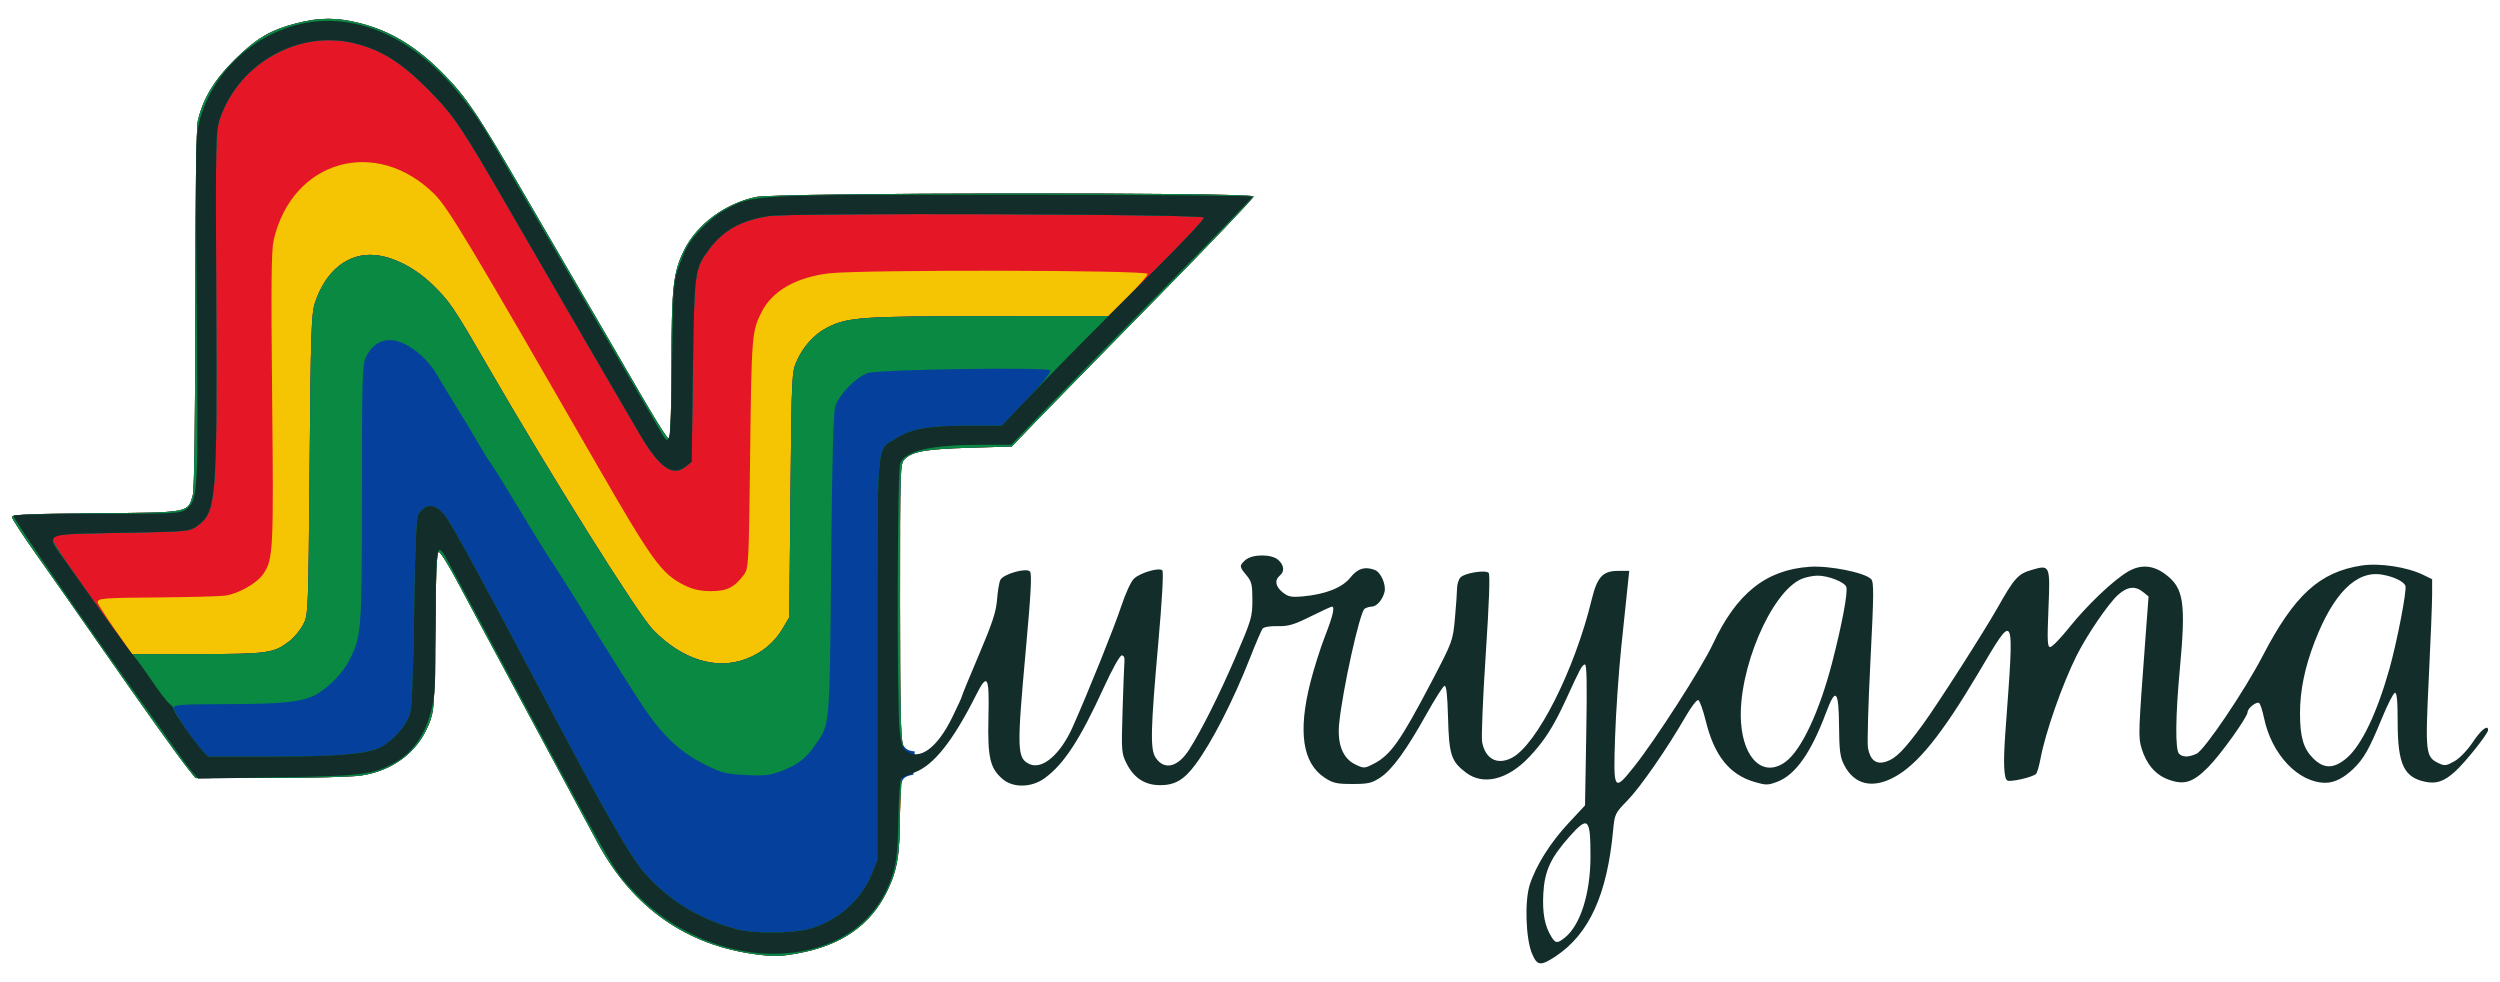
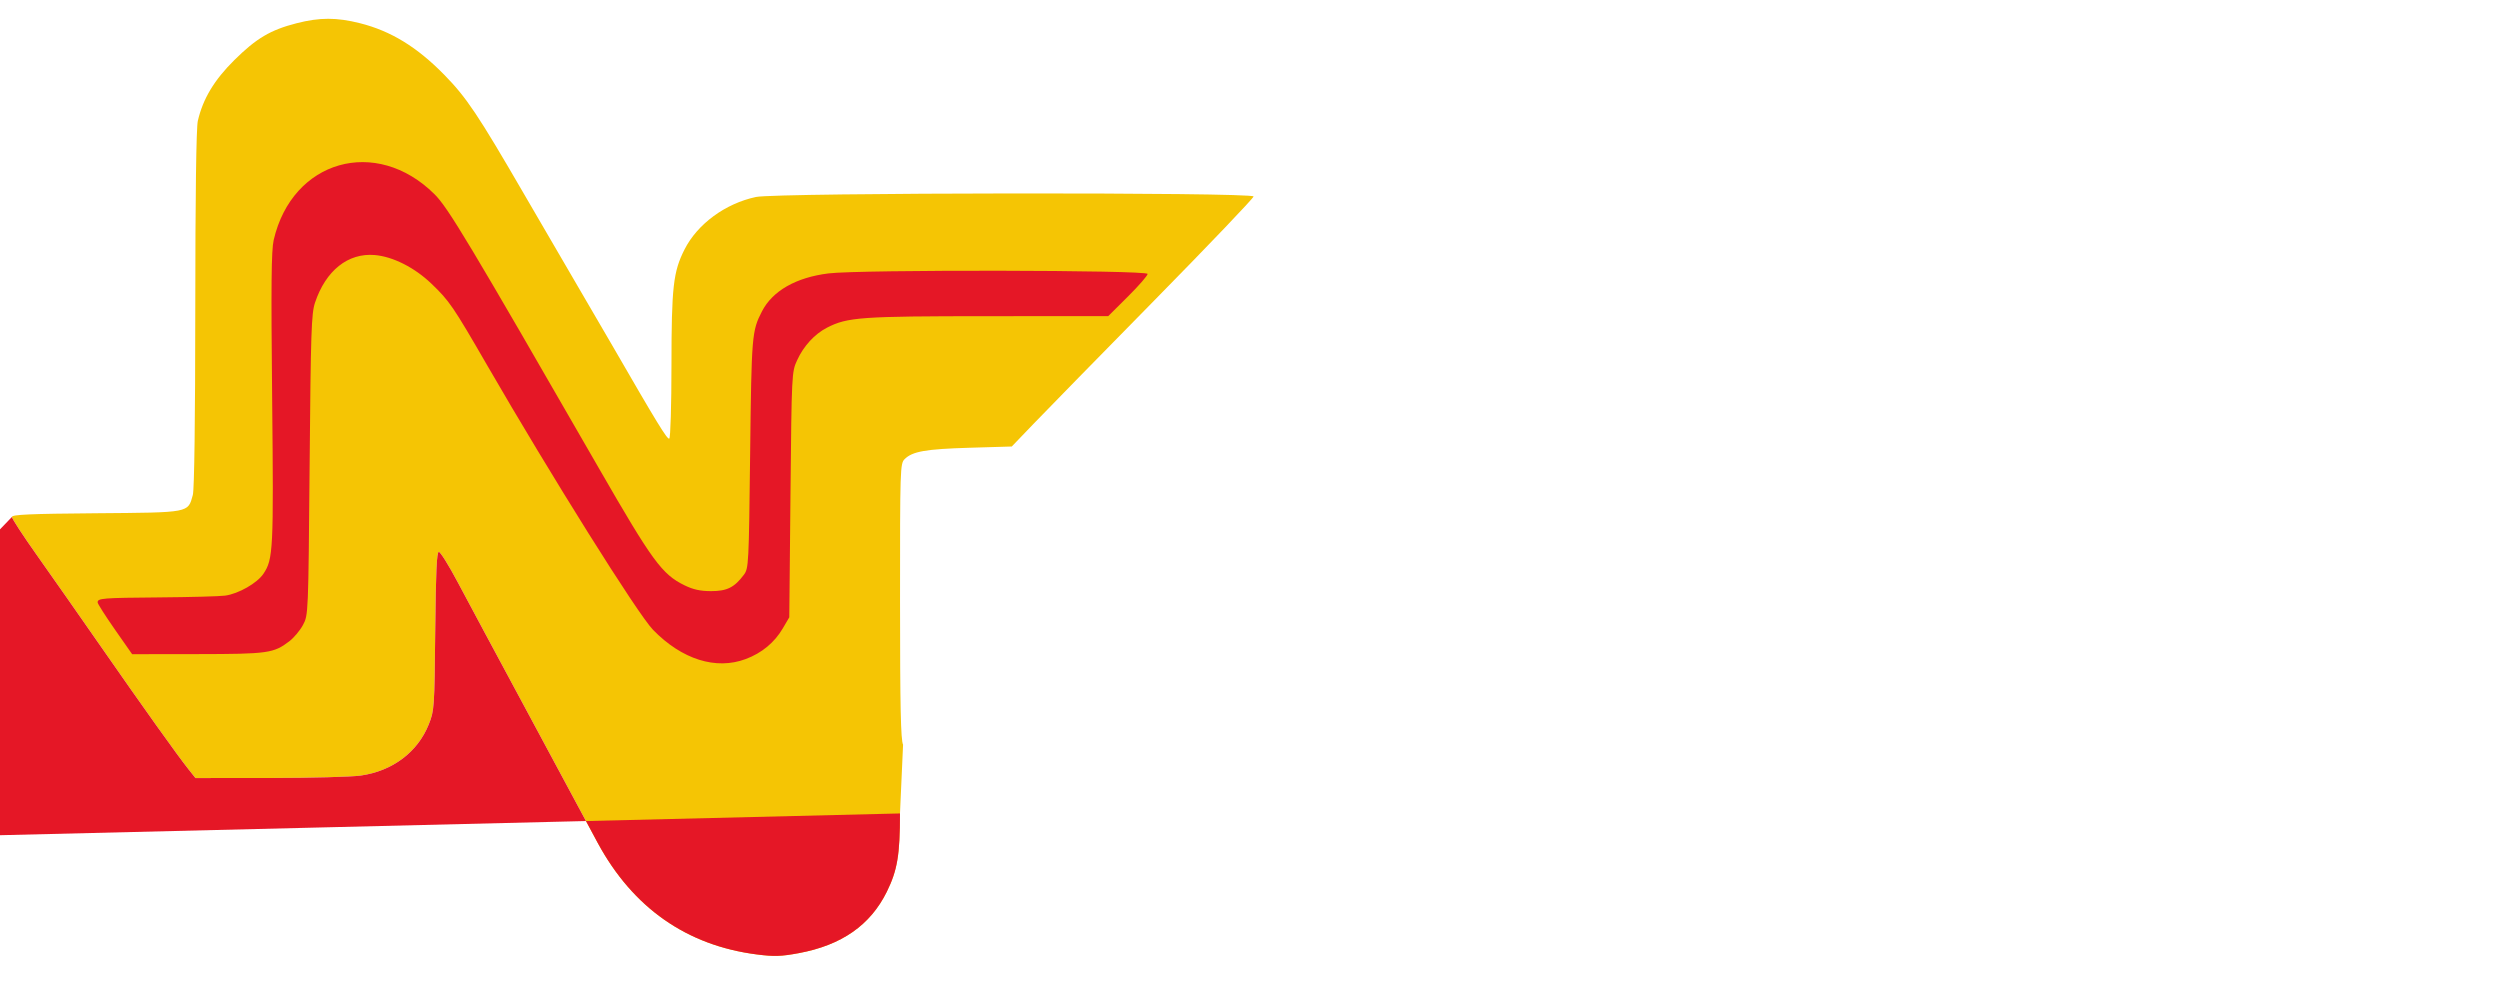
<svg xmlns="http://www.w3.org/2000/svg" xmlns:ns1="http://sodipodi.sourceforge.net/DTD/sodipodi-0.dtd" xmlns:ns2="http://www.inkscape.org/namespaces/inkscape" version="1.1" id="svg2" width="1400" height="550" viewBox="0 0 1400 550" ns1:docname="Nuryana.svg" ns2:version="0.92.3 (2405546, 2018-03-11)">
  <defs id="defs6" />
  <ns1:namedview pagecolor="#ffffff" bordercolor="#666666" borderopacity="1" objecttolerance="10" gridtolerance="10" guidetolerance="10" ns2:pageopacity="0" ns2:pageshadow="2" ns2:window-width="1366" ns2:window-height="713" id="namedview4" showgrid="false" fit-margin-top="-2.7755576e-17" fit-margin-left="0" fit-margin-right="0" fit-margin-bottom="0" ns2:zoom="0.46098674" ns2:cx="734.3576" ns2:cy="276.95144" ns2:window-x="0" ns2:window-y="27" ns2:window-maximized="1" ns2:current-layer="svg2" />
  <g id="g40" transform="translate(6.667,-10.524)">
    <path ns1:nodetypes="cssscssccsccscssssscsssscssssccssssccscccc" style="fill:#f5c504;stroke-width:1.333" d="m 497.326,466.056 c -0.01,23.194 -1.469,31.86 -7.382,43.855 -9.21,18.682 -25.302,29.912 -49.241,34.363 -10.035,1.866 -13.839,1.984 -23.599,0.732 -39.252,-5.034 -69.373,-26.154 -89.029,-62.424 -3.881,-7.163 -18.481,-34.323 -32.443,-60.356 -13.962,-26.033 -27.991,-52.133 -31.176,-58 -3.184,-5.867 -9.84,-18.309 -14.79,-27.649 -4.95,-9.34 -9.713,-16.99 -10.585,-17 -1.184,-0.013 -1.695,11.187 -2.021,44.316 -0.423,43.071 -0.526,44.559 -3.61,52.266 -6.225,15.557 -20.278,26.13 -38.117,28.68 -5.133,0.734 -28.055,1.346 -50.937,1.361 l -41.604,0.026 -3.986,-5 C 92.752,433.631 73.257,406.311 49.57,372.226 37.848,355.359 21.9,332.594 14.129,321.637 6.358,310.679 0,300.951 0,300.019 c 0,-1.332 10.102,-1.777 47.195,-2.077 52.857,-0.428 51.314,-0.136 54.123,-10.248 0.832,-2.996 1.348,-42.127 1.373,-104.133 0.025,-63.29 0.539,-101.497 1.414,-105.296 2.855,-12.388 9.16,-22.902 20.43,-34.068 12.339,-12.225 20.272,-16.921 34.912,-20.665 12.931,-3.307 22.393,-3.309 35.495,-0.007 17.288,4.357 31.939,13.323 47.145,28.852 12.534,12.8 18.917,22.333 44.539,66.518 11.907,20.533 25.712,44.233 30.678,52.667 4.966,8.433 13.187,22.533 18.268,31.333 25.765,44.617 31.46,53.931 32.562,53.251 0.667,-0.412 1.21,-18.619 1.223,-40.996 0.025,-43.925 0.985,-52.439 7.318,-64.937 7.219,-14.247 22.823,-25.71 39.992,-29.38 11.512,-2.461 278.667,-2.732 278.667,-0.283 0,0.91 -24.922,27.01 -55.382,58 -30.46,30.99 -60.927,62.122 -67.703,69.181 l -12.322,12.835 -23.63,0.697 c -24.58,0.725 -32.03,2.033 -36.383,6.385 -2.492,2.492 -2.579,5.205 -2.56,79.58 0.015,59.182 0.408,77.771 1.697,80.333 z" id="path22" ns2:connector-curvature="0" />
-     <path ns1:nodetypes="cssscssccsccscssssscsssscssssccssssccscccccccsccsccsccccscssssccssscsccssscsscc" style="fill:#e51726;stroke-width:1.333" d="m 497.326,466.056 c -0.01,23.194 -1.469,31.86 -7.382,43.855 -9.21,18.682 -25.302,29.912 -49.241,34.363 -10.035,1.866 -13.839,1.984 -23.599,0.732 -39.252,-5.034 -69.373,-26.154 -89.029,-62.424 -3.881,-7.163 -18.481,-34.323 -32.443,-60.356 -13.962,-26.033 -27.991,-52.133 -31.176,-58 -3.184,-5.867 -9.84,-18.309 -14.79,-27.649 -4.95,-9.34 -9.713,-16.99 -10.585,-17 -1.184,-0.013 -1.695,11.187 -2.021,44.316 -0.423,43.071 -0.526,44.559 -3.61,52.266 -6.225,15.557 -20.278,26.13 -38.117,28.68 -5.133,0.734 -28.055,1.346 -50.937,1.361 l -41.604,0.026 -3.986,-5 C 92.752,433.631 73.257,406.311 49.57,372.226 37.848,355.359 21.9,332.594 14.129,321.637 6.358,310.679 0,300.951 0,300.019 c 0,-1.332 10.102,-1.777 47.195,-2.077 52.857,-0.428 51.314,-0.136 54.123,-10.248 0.832,-2.996 1.348,-42.127 1.373,-104.133 0.025,-63.29 0.539,-101.497 1.414,-105.296 2.855,-12.388 9.16,-22.902 20.43,-34.068 12.339,-12.225 20.272,-16.921 34.912,-20.665 12.931,-3.307 22.393,-3.309 35.495,-0.007 17.288,4.357 31.939,13.323 47.145,28.852 12.534,12.8 18.917,22.333 44.539,66.518 11.907,20.533 25.712,44.233 30.678,52.667 4.966,8.433 13.187,22.533 18.268,31.333 25.765,44.617 31.46,53.931 32.562,53.251 0.667,-0.412 1.21,-18.619 1.223,-40.996 0.025,-43.925 0.985,-52.439 7.318,-64.937 7.219,-14.247 22.823,-25.71 39.992,-29.38 11.512,-2.461 278.667,-2.732 278.667,-0.283 0,0.91 -24.922,27.01 -55.382,58 -30.46,30.99 -60.927,62.122 -67.703,69.181 l -12.322,12.835 -23.63,0.697 c -24.58,0.725 -32.03,2.033 -36.383,6.385 -2.492,2.492 -2.579,5.205 -2.56,79.58 0.015,59.182 0.408,77.771 1.697,80.333 z m -86.376,-86.47 c 8.988,-3.365 16.071,-9.22 20.718,-17.125 l 3.665,-6.235 0.667,-68.667 c 0.662,-68.156 0.69,-68.716 3.735,-75.333 3.686,-8.009 9.762,-14.621 16.74,-18.216 11.378,-5.862 18.96,-6.403 90.164,-6.427 l 67.305,-0.023 11.028,-10.971 c 6.065,-6.034 11.028,-11.734 11.028,-12.667 0,-2.198 -161.241,-2.462 -178.702,-0.292 -18.181,2.259 -31.358,9.777 -37.266,21.263 -5.657,10.997 -5.841,13.214 -6.616,79.571 -0.726,62.192 -0.838,64.355 -3.499,67.918 -5.309,7.106 -9.451,9.178 -18.349,9.178 -6.027,0 -10.023,-0.874 -14.902,-3.259 -12.618,-6.168 -18.023,-13.558 -47.938,-65.533 -72.964,-126.772 -84.456,-145.925 -92.098,-153.507 -32.72,-32.46 -79.633,-19.103 -90.02,25.631 -1.332,5.738 -1.523,24.983 -0.877,88.517 0.866,85.132 0.612,90.261 -4.876,98.435 -3.525,5.25 -13.966,11.205 -21.447,12.233 -2.976,0.409 -19.51,0.856 -36.744,0.995 C 50.533,345.33 48,345.534 48,347.865 c 0,0.744 4.35,7.575 9.667,15.179 l 9.667,13.826 36.667,-0.047 c 39.463,-0.051 42.564,-0.484 51.348,-7.184 2.572,-1.962 6.021,-6.082 7.664,-9.156 2.98,-5.575 2.99,-5.802 3.711,-89.589 0.642,-74.577 0.98,-84.77 3.012,-90.868 5.994,-17.985 18.478,-27.946 33.439,-26.682 10.157,0.858 22.318,6.997 31.735,16.018 10.083,9.66 12.089,12.594 31.132,45.532 35.906,62.107 84.527,139.657 93.021,148.368 16.165,16.577 35.211,22.569 51.886,16.326 z" id="path20" ns2:connector-curvature="0" />
-     <path ns1:nodetypes="ccssscssccsccscssssscsssscssssccssssccsccccccccsccscscscscssssssscscsccscsssssscc" style="fill:#04409c;stroke-width:1.333" d="m 504.844,444.308 c -7.325,1.565 -7.51,2.099 -7.518,21.748 -0.01,23.194 -1.469,31.86 -7.382,43.855 -9.21,18.682 -25.302,29.912 -49.241,34.363 -10.035,1.866 -13.839,1.984 -23.599,0.732 -39.252,-5.034 -69.373,-26.154 -89.029,-62.424 -3.881,-7.163 -18.481,-34.323 -32.443,-60.356 -13.962,-26.033 -27.991,-52.133 -31.176,-58 -3.184,-5.867 -9.84,-18.309 -14.79,-27.649 -4.95,-9.34 -9.713,-16.99 -10.585,-17 -1.184,-0.013 -1.695,11.187 -2.021,44.316 -0.423,43.071 -0.526,44.559 -3.61,52.266 -6.225,15.557 -20.278,26.13 -38.117,28.68 -5.133,0.734 -28.055,1.346 -50.937,1.361 l -41.604,0.026 -3.986,-5 C 92.752,433.631 73.257,406.311 49.57,372.226 37.848,355.359 21.9,332.594 14.129,321.637 6.358,310.679 0,300.951 0,300.019 c 0,-1.332 10.102,-1.777 47.195,-2.077 52.857,-0.428 51.314,-0.136 54.123,-10.248 0.832,-2.996 1.348,-42.127 1.373,-104.133 0.025,-63.29 0.539,-101.497 1.414,-105.296 2.855,-12.388 9.16,-22.902 20.43,-34.068 12.339,-12.225 20.272,-16.921 34.912,-20.665 12.931,-3.307 22.393,-3.309 35.495,-0.007 17.288,4.357 31.939,13.323 47.145,28.852 12.534,12.8 18.917,22.333 44.539,66.518 11.907,20.533 25.712,44.233 30.678,52.667 4.966,8.433 13.187,22.533 18.268,31.333 25.765,44.617 31.46,53.931 32.562,53.251 0.667,-0.412 1.21,-18.619 1.223,-40.996 0.025,-43.925 0.985,-52.439 7.318,-64.937 7.219,-14.247 22.823,-25.71 39.992,-29.38 11.512,-2.461 278.667,-2.732 278.667,-0.283 0,0.91 -24.922,27.01 -55.382,58 -30.46,30.99 -60.927,62.122 -67.703,69.181 l -12.322,12.835 -23.63,0.697 c -24.58,0.725 -32.03,2.033 -36.383,6.385 -2.492,2.492 -2.579,5.205 -2.56,79.58 0.015,59.182 0.408,77.771 1.697,80.333 1.247,2.478 2.92,3.438 6.518,3.739 z m -93.894,-64.722 c 8.988,-3.365 16.071,-9.22 20.718,-17.125 l 3.665,-6.235 0.667,-68.667 c 0.662,-68.156 0.69,-68.716 3.735,-75.333 3.686,-8.009 9.762,-14.621 16.74,-18.216 11.382,-5.864 18.951,-6.403 90.301,-6.427 l 67.442,-0.023 26.932,-26.878 c 14.812,-14.783 26.713,-27.533 26.447,-28.333 -0.658,-1.975 -231.159,-2.755 -243.801,-0.825 -15.417,2.354 -25.606,8.061 -33.47,18.75 -8.033,10.918 -8.182,12.044 -8.952,67.74 l -0.707,51.12 -3.148,2.547 c -7.43,6.012 -14.724,0.987 -25.793,-17.773 -9.856,-16.704 -46.959,-80.586 -71.446,-123.013 -28.976,-50.203 -32.584,-55.56 -47.613,-70.683 -14.458,-14.549 -25.417,-21.462 -40.07,-25.279 -31.311,-8.155 -65.287,10.585 -76.075,41.962 -2.397,6.973 -2.5,11.988 -2.087,102 0.519,113.014 0.042,118.531 -10.933,126.36 -4.018,2.866 -5.541,2.998 -42.152,3.64 -34.101,0.599 -38.027,0.894 -38.411,2.894 -0.432,2.249 3.273,7.858 29.565,44.773 l 14.482,20.333 36.84,-0.059 c 39.644,-0.063 42.736,-0.495 51.521,-7.196 2.572,-1.962 6.021,-6.082 7.664,-9.156 2.98,-5.575 2.99,-5.802 3.711,-89.589 0.642,-74.577 0.98,-84.77 3.012,-90.868 5.994,-17.985 18.478,-27.946 33.439,-26.682 10.157,0.858 22.318,6.997 31.735,16.018 10.083,9.66 12.089,12.594 31.132,45.532 35.906,62.107 84.527,139.657 93.021,148.368 16.165,16.577 35.211,22.569 51.886,16.326 z" id="path18" ns2:connector-curvature="0" />
-     <path ns1:nodetypes="cssscssccsccscssssscsssscssssccssssccscccccscssscccccssccscsccscssssccscscsscsscscsscsccccsccscscscscssssssscscsccscsssssscc" style="fill:#098941;stroke-width:1.333" d="m 497.326,466.056 c -0.01,23.194 -1.469,31.86 -7.382,43.855 -9.21,18.682 -25.302,29.912 -49.241,34.363 -10.035,1.866 -13.839,1.984 -23.599,0.732 -39.252,-5.034 -69.373,-26.154 -89.029,-62.424 -3.881,-7.163 -18.481,-34.323 -32.443,-60.356 -13.962,-26.033 -27.991,-52.133 -31.176,-58 -3.184,-5.867 -9.84,-18.309 -14.79,-27.649 -4.95,-9.34 -9.713,-16.99 -10.585,-17 -1.184,-0.013 -1.695,11.187 -2.021,44.316 -0.423,43.071 -0.526,44.559 -3.61,52.266 -6.225,15.557 -20.278,26.13 -38.117,28.68 -5.133,0.734 -28.055,1.346 -50.937,1.361 l -41.604,0.026 -3.986,-5 C 92.752,433.631 73.257,406.311 49.57,372.226 37.848,355.359 21.9,332.594 14.129,321.637 6.358,310.679 0,300.951 0,300.019 c 0,-1.332 10.102,-1.777 47.195,-2.077 52.857,-0.428 51.314,-0.136 54.123,-10.248 0.832,-2.996 1.348,-42.127 1.373,-104.133 0.025,-63.29 0.539,-101.497 1.414,-105.296 2.855,-12.388 9.16,-22.902 20.43,-34.068 12.339,-12.225 20.272,-16.921 34.912,-20.665 12.931,-3.307 22.393,-3.309 35.495,-0.007 17.288,4.357 31.939,13.323 47.145,28.852 12.534,12.8 18.917,22.333 44.539,66.518 11.907,20.533 25.712,44.233 30.678,52.667 4.966,8.433 13.187,22.533 18.268,31.333 25.765,44.617 31.46,53.931 32.562,53.251 0.667,-0.412 1.21,-18.619 1.223,-40.996 0.025,-43.925 0.985,-52.439 7.318,-64.937 7.219,-14.247 22.823,-25.71 39.992,-29.38 11.512,-2.461 278.667,-2.732 278.667,-0.283 0,0.91 -24.922,27.01 -55.382,58 -30.46,30.99 -60.927,62.122 -67.703,69.181 l -12.322,12.835 -23.63,0.697 c -24.58,0.725 -32.03,2.033 -36.383,6.385 -2.492,2.492 -2.579,5.205 -2.56,79.58 0.015,59.182 0.408,77.771 1.697,80.333 z m -51.349,64.787 c 15.873,-4.135 29.576,-16.036 35.575,-30.898 l 3.115,-7.719 v -112 c 0,-125.875 -0.698,-117.246 10.039,-124.024 8.767,-5.534 18.501,-7.309 40.092,-7.309 h 19.57 l 14.205,-14.878 c 8.415,-8.814 13.716,-15.367 13.005,-16.078 -1.942,-1.941 -95.858,-0.559 -102.244,1.505 -6.455,2.086 -15.994,11.834 -18.219,18.618 -1.121,3.418 -1.81,29.428 -2.352,88.833 -0.838,91.806 -0.579,88.858 -8.87,100.821 -5.191,7.491 -9.983,11.184 -18.872,14.546 -6.501,2.459 -9.597,2.812 -20.059,2.287 -10.846,-0.543 -13.559,-1.211 -22,-5.416 -16.335,-8.137 -25.947,-17.682 -39.845,-39.572 -3.027,-4.767 -6.851,-10.767 -8.499,-13.333 -1.648,-2.567 -6.339,-10.067 -10.425,-16.667 -4.086,-6.6 -10.901,-17.609 -15.144,-24.464 -4.243,-6.855 -10.178,-16.155 -13.189,-20.667 -3.011,-4.511 -11.039,-17.502 -17.841,-28.869 -6.802,-11.367 -13.676,-22.467 -15.277,-24.667 -1.601,-2.2 -5.142,-7.9 -7.87,-12.667 -2.728,-4.767 -8.512,-14.367 -12.854,-21.333 -4.342,-6.967 -9.079,-14.808 -10.526,-17.424 -1.448,-2.617 -5.142,-7.025 -8.209,-9.796 -13.208,-11.933 -25.143,-11.529 -31.113,1.052 -1.92,4.046 -2.169,12.827 -2.169,76.423 0,77.452 -0.172,79.687 -7.207,93.434 -3.318,6.485 -10.428,13.951 -17.428,18.301 -7.375,4.584 -18.611,5.914 -50.365,5.963 -26.662,0.041 -30.333,0.3 -30.333,2.141 0,2.227 10.207,17.443 15.812,23.572 l 3.353,3.667 h 34.786 c 37.826,0 54.368,-1.415 61.985,-5.301 6.486,-3.309 14.142,-11.928 16.23,-18.272 1.172,-3.56 1.901,-20.754 2.422,-57.094 0.552,-38.491 1.186,-52.771 2.443,-54.969 3.841,-6.72 9.774,-6.252 15.306,1.208 3.653,4.925 22.609,39.697 50.753,93.095 38.816,73.647 52.766,98.056 61.463,107.546 13.925,15.194 30.048,24.869 50.781,30.476 9.176,2.481 30.32,2.444 39.977,-0.072 z m -35.027,-151.256 c 8.988,-3.365 16.071,-9.22 20.718,-17.125 l 3.665,-6.235 0.667,-68.667 c 0.662,-68.156 0.69,-68.716 3.735,-75.333 3.686,-8.009 9.762,-14.621 16.74,-18.216 11.382,-5.864 18.951,-6.403 90.301,-6.427 l 67.442,-0.023 26.932,-26.878 c 14.812,-14.783 26.713,-27.533 26.447,-28.333 -0.658,-1.975 -231.159,-2.755 -243.801,-0.825 -15.417,2.354 -25.606,8.061 -33.47,18.75 -8.033,10.918 -8.182,12.044 -8.952,67.74 l -0.707,51.12 -3.148,2.547 c -7.43,6.012 -14.724,0.987 -25.793,-17.773 -9.856,-16.704 -46.959,-80.586 -71.446,-123.013 -28.976,-50.203 -32.584,-55.56 -47.613,-70.683 -14.458,-14.549 -25.417,-21.462 -40.07,-25.279 -31.311,-8.155 -65.287,10.585 -76.075,41.962 -2.397,6.973 -2.5,11.988 -2.087,102 0.519,113.014 0.042,118.531 -10.933,126.36 -4.018,2.866 -5.541,2.998 -42.152,3.64 -34.101,0.599 -38.027,0.894 -38.411,2.894 -0.432,2.249 3.273,7.858 29.565,44.773 l 14.482,20.333 36.84,-0.059 c 39.644,-0.063 42.736,-0.495 51.521,-7.196 2.572,-1.962 6.021,-6.082 7.664,-9.156 2.98,-5.575 2.99,-5.802 3.711,-89.589 0.642,-74.577 0.98,-84.77 3.012,-90.868 5.994,-17.985 18.478,-27.946 33.439,-26.682 10.157,0.858 22.318,6.997 31.735,16.018 10.083,9.66 12.089,12.594 31.132,45.532 35.906,62.107 84.527,139.657 93.021,148.368 16.165,16.577 35.211,22.569 51.886,16.326 z" id="path16" ns2:connector-curvature="0" />
-     <path style="fill:#132d2b;stroke-width:1.333" d="m 851.26,544.559 c -3.516,-8.434 -4.207,-29.397 -1.27,-38.538 3.474,-10.812 11.546,-23.647 21.761,-34.599 l 9.198,-9.863 0.686,-39.72 c 0.5,-28.997 0.282,-39.587 -0.808,-39.226 -1.689,0.558 -2.401,1.886 -10.645,19.851 -6.919,15.076 -12.203,23.297 -20.702,32.203 -12.01,12.586 -25.585,15.856 -35.248,8.49 -8.254,-6.291 -9.442,-9.937 -9.998,-30.666 -0.346,-12.936 -0.942,-18.252 -2.005,-17.897 -0.831,0.277 -5.335,7.358 -10.009,15.735 -11.33,20.308 -19.272,31.232 -25.892,35.613 -4.75,3.143 -6.806,3.618 -15.662,3.618 -8.829,0 -10.919,-0.48 -15.602,-3.579 -12.308,-8.145 -14.92,-25.709 -7.926,-53.284 1.98,-7.808 5.685,-19.504 8.231,-25.991 4.386,-11.171 5.62,-16.48 3.833,-16.48 -0.438,0 -5.854,2.506 -12.034,5.568 -9.334,4.625 -12.452,5.536 -18.411,5.379 -4.279,-0.113 -7.669,0.465 -8.399,1.432 -0.673,0.891 -3.815,8.221 -6.981,16.287 -9.358,23.842 -21.434,47.423 -30.602,59.757 -6.384,8.589 -11.477,11.576 -19.735,11.576 -8.497,0 -14.644,-3.937 -18.755,-12.012 -2.937,-5.768 -3.022,-6.87 -2.311,-29.988 0.406,-13.2 0.877,-25.5 1.048,-27.333 0.195,-2.085 -0.373,-3.333 -1.515,-3.333 -1.05,0 -5.323,7.65 -10.053,18 -13.306,29.114 -22.344,42.949 -33.189,50.805 -7.235,5.241 -17.475,5.475 -23.348,0.533 -7.171,-6.034 -8.598,-12.155 -8.06,-34.552 0.56,-23.297 -0.551,-25.301 -6.954,-12.543 -12.816,25.538 -23.775,39.352 -34.286,43.219 -3.455,1.271 -6.852,2.812 -7.548,3.423 -0.696,0.612 -1.44,10.862 -1.652,22.78 -0.301,16.914 -0.964,23.581 -3.022,30.39 -7.928,26.239 -29.73,42.418 -60.332,44.77 -29.859,2.295 -62.681,-11.041 -84.444,-34.311 -12.448,-13.31 -9.778,-8.681 -73.349,-127.18 -14.556,-27.133 -28.296,-52.778 -30.534,-56.989 -7.101,-13.363 -7.399,-12.052 -7.425,32.656 -0.02,35.518 -0.331,41.519 -2.602,50.266 -3.433,13.219 -10.377,23.186 -19.848,28.487 -12.573,7.037 -18.22,7.763 -66.394,8.533 l -44.2,0.707 -3.133,-3.594 c -1.723,-1.977 -4.933,-6.192 -7.133,-9.367 -2.2,-3.175 -10.415,-14.681 -18.255,-25.569 C 43.978,363.908 0.169,300.364 0.809,299.329 c 0.375,-0.607 21.565,-1.103 47.09,-1.103 44.333,0 46.559,-0.119 49.786,-2.657 6.564,-5.163 6.735,-8.454 5.825,-111.853 -0.729,-82.864 -0.572,-96.618 1.188,-104.02 7.751,-32.59 38.937,-57.471 72.035,-57.471 34.364,0 66.51,23.547 91.921,67.333 4.256,7.333 9.669,16.633 12.03,20.667 2.361,4.033 10.565,18.133 18.233,31.333 7.668,13.2 24.951,42.9 38.409,66 13.457,23.1 25.414,43.646 26.571,45.658 4.784,8.323 5.223,5.289 5.777,-39.992 0.481,-39.33 0.801,-44.461 3.215,-51.667 1.474,-4.4 3.634,-9.838 4.801,-12.084 3.835,-7.385 14.006,-17.383 22.041,-21.666 15.703,-8.37 13.389,-8.251 161.023,-8.251 73.652,0 133.913,0.505 133.913,1.122 0,0.617 -23.597,25.067 -52.438,54.333 -28.841,29.266 -59.219,60.261 -67.506,68.878 l -15.068,15.667 -16.827,0.026 c -27.958,0.044 -42.188,3.25 -45.364,10.221 -1.702,3.735 -1.971,135.278 -0.308,150.257 0.734,6.612 1.716,9.681 3.52,11 7.613,5.567 17.351,-1.47 25.83,-18.666 3.022,-6.128 5.495,-11.521 5.495,-11.983 0,-0.462 4.281,-10.893 9.513,-23.181 7.535,-17.697 9.65,-24.143 10.175,-31.008 0.364,-4.767 1.194,-9.696 1.844,-10.955 1.7,-3.293 14.516,-6.948 16.558,-4.722 1.166,1.271 0.628,11.683 -2.223,43.01 -5.197,57.124 -5.055,61.634 2.046,64.87 7.187,3.274 17.345,-5.528 24.202,-20.972 8.935,-20.123 23.273,-55.783 27.092,-67.377 2.384,-7.239 5.504,-14.002 7.173,-15.547 3.579,-3.315 14.094,-6.366 15.86,-4.6 0.757,0.757 -0.112,16.395 -2.246,40.43 -4.332,48.794 -4.596,59.729 -1.552,64.374 4.824,7.363 12.572,5.498 18.917,-4.554 7.084,-11.222 16.883,-30.813 25.911,-51.805 8.851,-20.58 9.396,-22.426 9.396,-31.808 0,-8.679 -0.429,-10.47 -3.333,-13.921 -4.03,-4.789 -4.071,-5.342 -0.634,-8.454 3.806,-3.444 14.727,-3.501 18.492,-0.097 3.296,2.981 3.616,6.463 0.809,8.793 -3.045,2.527 -2.4,6.156 1.667,9.378 3.075,2.436 4.862,2.799 11.074,2.247 12.828,-1.14 22.303,-4.876 26.813,-10.569 4.006,-5.057 8.194,-6.348 13.72,-4.228 3.34,1.282 6.405,8.277 5.398,12.315 -1.099,4.404 -4.419,8.183 -7.211,8.21 -1.17,0.011 -2.938,0.534 -3.929,1.162 -2.687,1.702 -12.366,45.366 -14.258,64.315 -1.157,11.586 2.04,19.591 9.177,22.977 4.609,2.187 5.027,2.172 9.973,-0.351 9.624,-4.91 15.082,-12.626 32.63,-46.124 11.722,-22.378 11.889,-22.828 13.029,-35.333 0.635,-6.967 1.177,-14.574 1.203,-16.905 0.027,-2.331 0.918,-5.108 1.982,-6.172 2.446,-2.446 13.924,-4.265 15.701,-2.488 0.862,0.862 0.307,16.524 -1.616,45.581 -1.611,24.348 -2.526,46.454 -2.033,49.126 1.756,9.517 8.463,13.107 16.613,8.893 14.029,-7.255 35.191,-49.174 44.748,-88.639 3.068,-12.67 6.189,-16.063 14.777,-16.063 h 6.245 l -0.868,8.333 c -0.477,4.583 -2.065,19.733 -3.528,33.667 -1.463,13.933 -3.05,36.883 -3.527,51 -1.024,30.33 -0.694,30.848 10.62,16.667 11.9,-14.916 37.938,-55.438 44.099,-68.631 13.302,-28.482 29.719,-41.607 54.205,-43.335 10.893,-0.768 30.765,3.195 34.438,6.868 1.619,1.619 1.568,8.015 -0.366,45.941 -1.236,24.233 -1.856,46.142 -1.379,48.688 1.302,6.943 4.674,9.426 10.283,7.575 5.362,-1.77 9.972,-6.447 20.385,-20.684 8.16,-11.157 34.246,-51.91 41.887,-65.438 9.375,-16.598 11.489,-18.953 18.985,-21.15 10.488,-3.074 10.548,-2.936 9.52,21.994 -0.731,17.721 -0.567,21.17 1.002,21.16 1.031,-0.007 5.775,-4.885 10.542,-10.841 10.117,-12.641 24.775,-26.592 33.011,-31.419 7.18,-4.208 14.209,-3.656 21.184,1.664 10.103,7.706 11.291,15.802 7.815,53.275 -2.439,26.294 -2.601,44.876 -0.41,47.067 2.037,2.037 5.325,2.033 9.811,-0.012 4.411,-2.01 26.848,-35.209 37.015,-54.769 17.701,-34.056 31.827,-46.973 55.355,-50.615 10.003,-1.548 25.537,0.811 34.64,5.26 l 4.913,2.402 -0.013,8.667 c 0,4.767 -0.846,25.799 -1.865,46.738 -2.045,42.01 -1.797,44.132 5.568,47.662 3.233,1.55 4.265,1.421 8.731,-1.089 2.943,-1.654 7.266,-6.139 10.321,-10.708 4.653,-6.96 8.59,-10.076 8.59,-6.801 0,2.011 -12.756,18.044 -18.43,23.165 -6.191,5.587 -10.393,7.069 -16.55,5.838 -12.163,-2.433 -15.618,-9.768 -15.658,-33.249 -0.021,-12.539 -0.45,-16.971 -1.602,-16.587 -0.865,0.288 -4.026,6.488 -7.024,13.778 -7.358,17.889 -10.272,23.048 -16.291,28.841 -5.335,5.134 -10.588,7.751 -15.533,7.739 -15.157,-0.039 -30.115,-15.8 -34.382,-36.229 -0.815,-3.903 -2.004,-7.652 -2.642,-8.332 -1.247,-1.329 -6.556,2.688 -6.556,4.96 0,2.708 -14.866,23.517 -21.922,30.687 -8.758,8.899 -13.759,10.424 -22.826,6.962 -6.956,-2.657 -12.03,-8.656 -14.632,-17.303 -1.906,-6.333 -1.829,-8.51 2.222,-62.577 l 1.686,-22.507 -3.079,-2.493 c -4.389,-3.554 -8.675,-3.092 -13.902,1.497 -5.307,4.66 -17.505,22.51 -23.286,34.077 -8.087,16.181 -17.491,43.034 -20.271,57.886 -0.75,4.008 -1.866,7.788 -2.479,8.402 -1.847,1.847 -14.426,4.728 -16.107,3.69 -1.933,-1.194 -2.295,-10.124 -1.084,-26.711 5.122,-70.145 5.808,-68.68 -15.43,-32.946 -20.258,34.084 -33.631,50.629 -46.65,57.715 -12.411,6.755 -22.579,4.287 -28.241,-6.855 -2.215,-4.358 -2.691,-8.072 -2.808,-21.914 -0.169,-19.938 -1.89,-21.68 -7.246,-7.333 -8.355,22.379 -17.137,34.864 -27.236,38.721 -5.305,2.026 -6.38,2.036 -12.915,0.124 -13.961,-4.086 -22.483,-14.76 -27.217,-34.096 -1.515,-6.188 -3.418,-11.473 -4.229,-11.743 -0.81,-0.27 -3.998,3.893 -7.084,9.252 -10.316,17.912 -25.32,39.562 -32.55,46.968 -6.901,7.068 -7.188,7.657 -7.994,16.387 -3.354,36.323 -13.414,58.431 -32.275,70.924 -8.373,5.546 -10.329,5.318 -13.186,-1.535 z m 18.281,-8.878 c 8.795,-6.918 14.458,-24.79 14.458,-45.627 0,-21.548 -1.302,-22.78 -11.721,-11.089 -10.615,11.91 -14.025,19.354 -14.693,32.077 -0.571,10.87 0.814,18.159 4.593,24.183 2.294,3.656 3.221,3.713 7.362,0.456 z m -423.565,-4.839 c 15.873,-4.135 29.576,-16.036 35.575,-30.898 l 3.115,-7.719 v -112 c 0,-125.875 -0.698,-117.246 10.039,-124.024 8.765,-5.533 18.502,-7.309 40.074,-7.309 h 19.553 l 13.622,-14.333 c 16.669,-17.539 36.775,-37.871 72.717,-73.537 15.078,-14.962 27.195,-27.862 26.927,-28.667 -0.661,-1.982 -231.117,-2.77 -243.803,-0.833 -15.417,2.354 -25.606,8.061 -33.47,18.75 -8.033,10.918 -8.182,12.044 -8.952,67.74 l -0.707,51.12 -3.148,2.547 c -7.43,6.012 -14.724,0.987 -25.793,-17.773 -9.856,-16.704 -46.959,-80.586 -71.446,-123.013 -28.976,-50.203 -32.584,-55.56 -47.613,-70.683 -14.458,-14.549 -25.417,-21.462 -40.07,-25.279 -31.311,-8.155 -65.287,10.585 -76.075,41.962 -2.397,6.973 -2.5,11.988 -2.087,102 0.519,113.014 0.042,118.531 -10.933,126.36 -4.018,2.866 -5.541,2.998 -42.152,3.64 -44.236,0.776 -42.559,0.038 -32.485,14.3 23.157,32.782 37.119,52.15 39.673,55.034 1.624,1.833 6.187,8.133 10.141,14 3.954,5.867 8.268,11.451 9.588,12.409 1.32,0.958 2.399,2.351 2.399,3.094 0,1.637 11.139,17.721 15.812,22.83 l 3.353,3.667 h 34.786 c 37.826,0 54.368,-1.415 61.985,-5.301 6.486,-3.309 14.142,-11.928 16.23,-18.272 1.172,-3.56 1.901,-20.754 2.422,-57.094 0.552,-38.491 1.186,-52.771 2.443,-54.969 3.841,-6.72 9.774,-6.252 15.306,1.208 3.653,4.925 22.609,39.697 50.753,93.095 38.816,73.647 52.766,98.056 61.463,107.546 13.925,15.194 30.048,24.869 50.781,30.476 9.176,2.481 30.32,2.444 39.977,-0.072 z m 547.29,-93.726 c 8.841,-6.528 18.923,-28.011 26.072,-55.557 5.524,-21.284 8.954,-39.685 7.907,-42.415 -1.038,-2.704 -10.107,-6.252 -15.982,-6.252 -2.575,0 -6.613,0.811 -8.973,1.803 -17.176,7.219 -35.856,51.261 -34.001,80.165 1.351,21.058 12.793,31.253 24.978,22.256 z m 314.292,-2.156 c 8.214,-7.031 16.847,-25.039 23.778,-49.6 4.336,-15.366 9.94,-44.396 9.028,-46.772 -0.955,-2.488 -6.658,-5.208 -13.196,-6.294 -14.283,-2.372 -27.194,10.543 -37.654,37.666 -5.519,14.311 -8.184,27.358 -8.175,40.018 0.013,13.257 1.901,19.754 7.33,25.184 6.047,6.047 11.657,5.987 18.888,-0.203 z" id="path14" ns2:connector-curvature="0" />
+     <path ns1:nodetypes="cssscssccsccscssssscsssscssssccssssccscccccccsccsccsccccscssssccssscsccssscsscc" style="fill:#e51726;stroke-width:1.333" d="m 497.326,466.056 c -0.01,23.194 -1.469,31.86 -7.382,43.855 -9.21,18.682 -25.302,29.912 -49.241,34.363 -10.035,1.866 -13.839,1.984 -23.599,0.732 -39.252,-5.034 -69.373,-26.154 -89.029,-62.424 -3.881,-7.163 -18.481,-34.323 -32.443,-60.356 -13.962,-26.033 -27.991,-52.133 -31.176,-58 -3.184,-5.867 -9.84,-18.309 -14.79,-27.649 -4.95,-9.34 -9.713,-16.99 -10.585,-17 -1.184,-0.013 -1.695,11.187 -2.021,44.316 -0.423,43.071 -0.526,44.559 -3.61,52.266 -6.225,15.557 -20.278,26.13 -38.117,28.68 -5.133,0.734 -28.055,1.346 -50.937,1.361 l -41.604,0.026 -3.986,-5 C 92.752,433.631 73.257,406.311 49.57,372.226 37.848,355.359 21.9,332.594 14.129,321.637 6.358,310.679 0,300.951 0,300.019 l -12.322,12.835 -23.63,0.697 c -24.58,0.725 -32.03,2.033 -36.383,6.385 -2.492,2.492 -2.579,5.205 -2.56,79.58 0.015,59.182 0.408,77.771 1.697,80.333 z m -86.376,-86.47 c 8.988,-3.365 16.071,-9.22 20.718,-17.125 l 3.665,-6.235 0.667,-68.667 c 0.662,-68.156 0.69,-68.716 3.735,-75.333 3.686,-8.009 9.762,-14.621 16.74,-18.216 11.378,-5.862 18.96,-6.403 90.164,-6.427 l 67.305,-0.023 11.028,-10.971 c 6.065,-6.034 11.028,-11.734 11.028,-12.667 0,-2.198 -161.241,-2.462 -178.702,-0.292 -18.181,2.259 -31.358,9.777 -37.266,21.263 -5.657,10.997 -5.841,13.214 -6.616,79.571 -0.726,62.192 -0.838,64.355 -3.499,67.918 -5.309,7.106 -9.451,9.178 -18.349,9.178 -6.027,0 -10.023,-0.874 -14.902,-3.259 -12.618,-6.168 -18.023,-13.558 -47.938,-65.533 -72.964,-126.772 -84.456,-145.925 -92.098,-153.507 -32.72,-32.46 -79.633,-19.103 -90.02,25.631 -1.332,5.738 -1.523,24.983 -0.877,88.517 0.866,85.132 0.612,90.261 -4.876,98.435 -3.525,5.25 -13.966,11.205 -21.447,12.233 -2.976,0.409 -19.51,0.856 -36.744,0.995 C 50.533,345.33 48,345.534 48,347.865 c 0,0.744 4.35,7.575 9.667,15.179 l 9.667,13.826 36.667,-0.047 c 39.463,-0.051 42.564,-0.484 51.348,-7.184 2.572,-1.962 6.021,-6.082 7.664,-9.156 2.98,-5.575 2.99,-5.802 3.711,-89.589 0.642,-74.577 0.98,-84.77 3.012,-90.868 5.994,-17.985 18.478,-27.946 33.439,-26.682 10.157,0.858 22.318,6.997 31.735,16.018 10.083,9.66 12.089,12.594 31.132,45.532 35.906,62.107 84.527,139.657 93.021,148.368 16.165,16.577 35.211,22.569 51.886,16.326 z" id="path20" ns2:connector-curvature="0" />
  </g>
</svg>